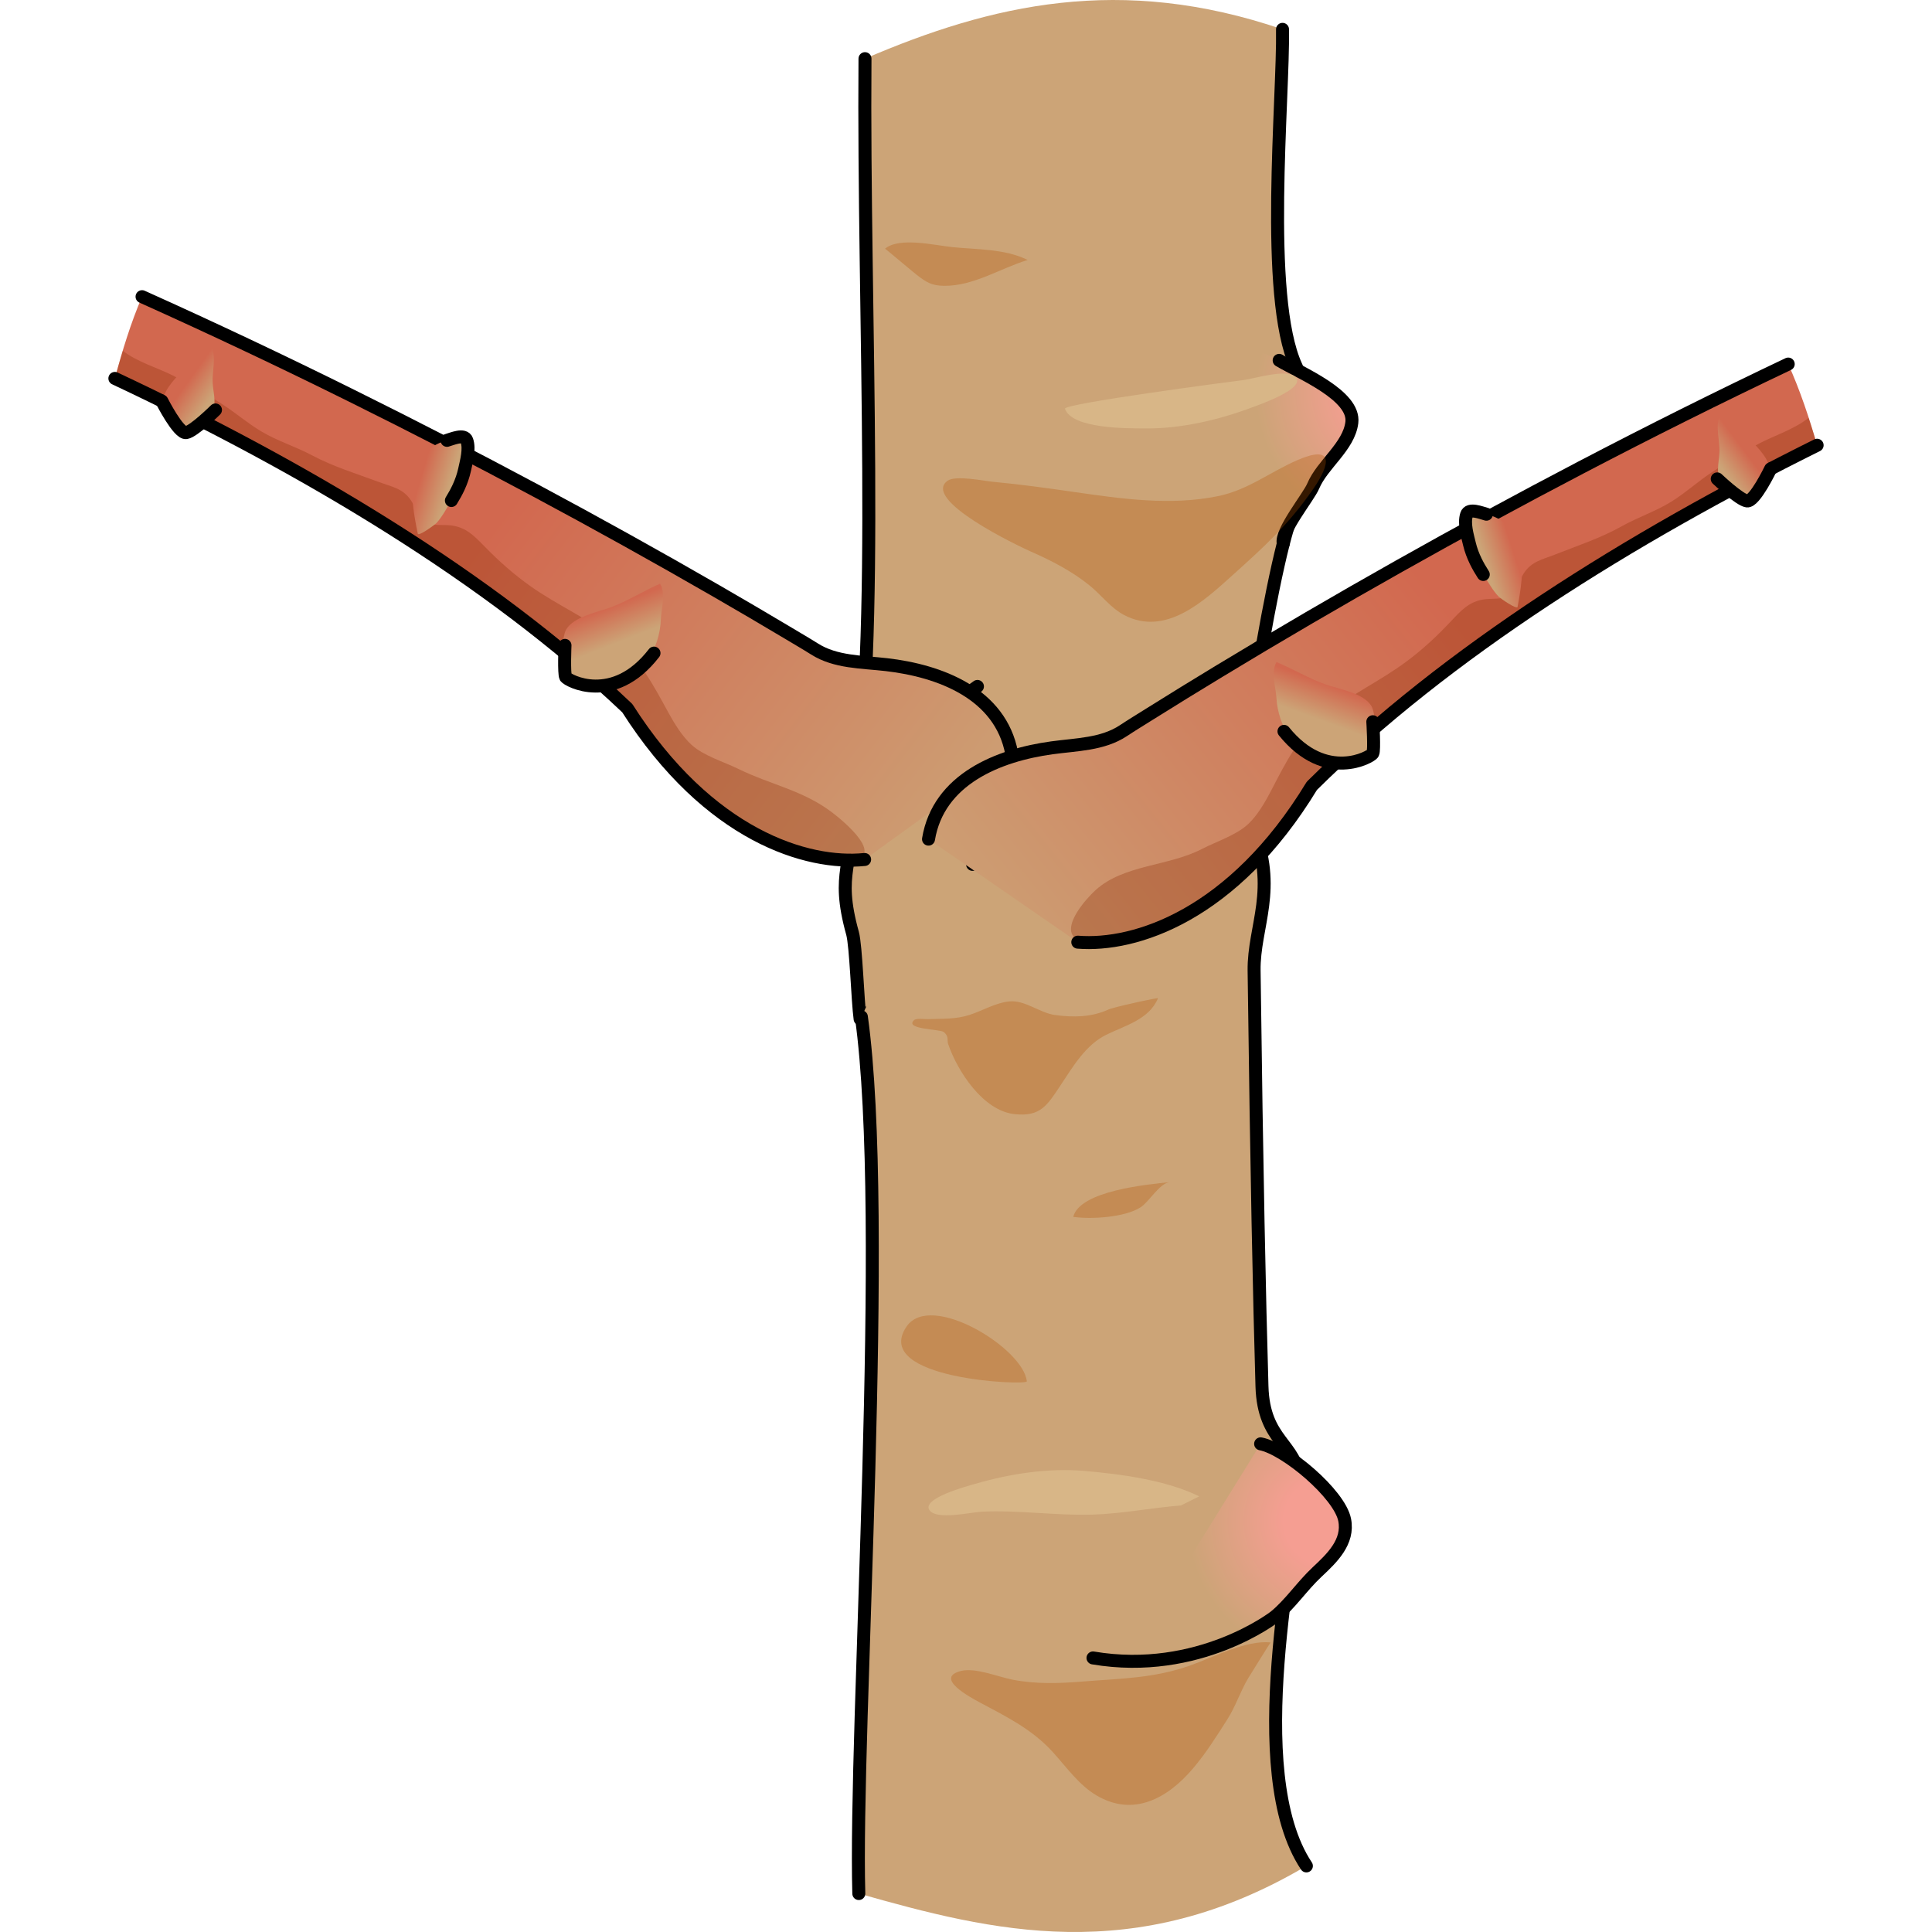
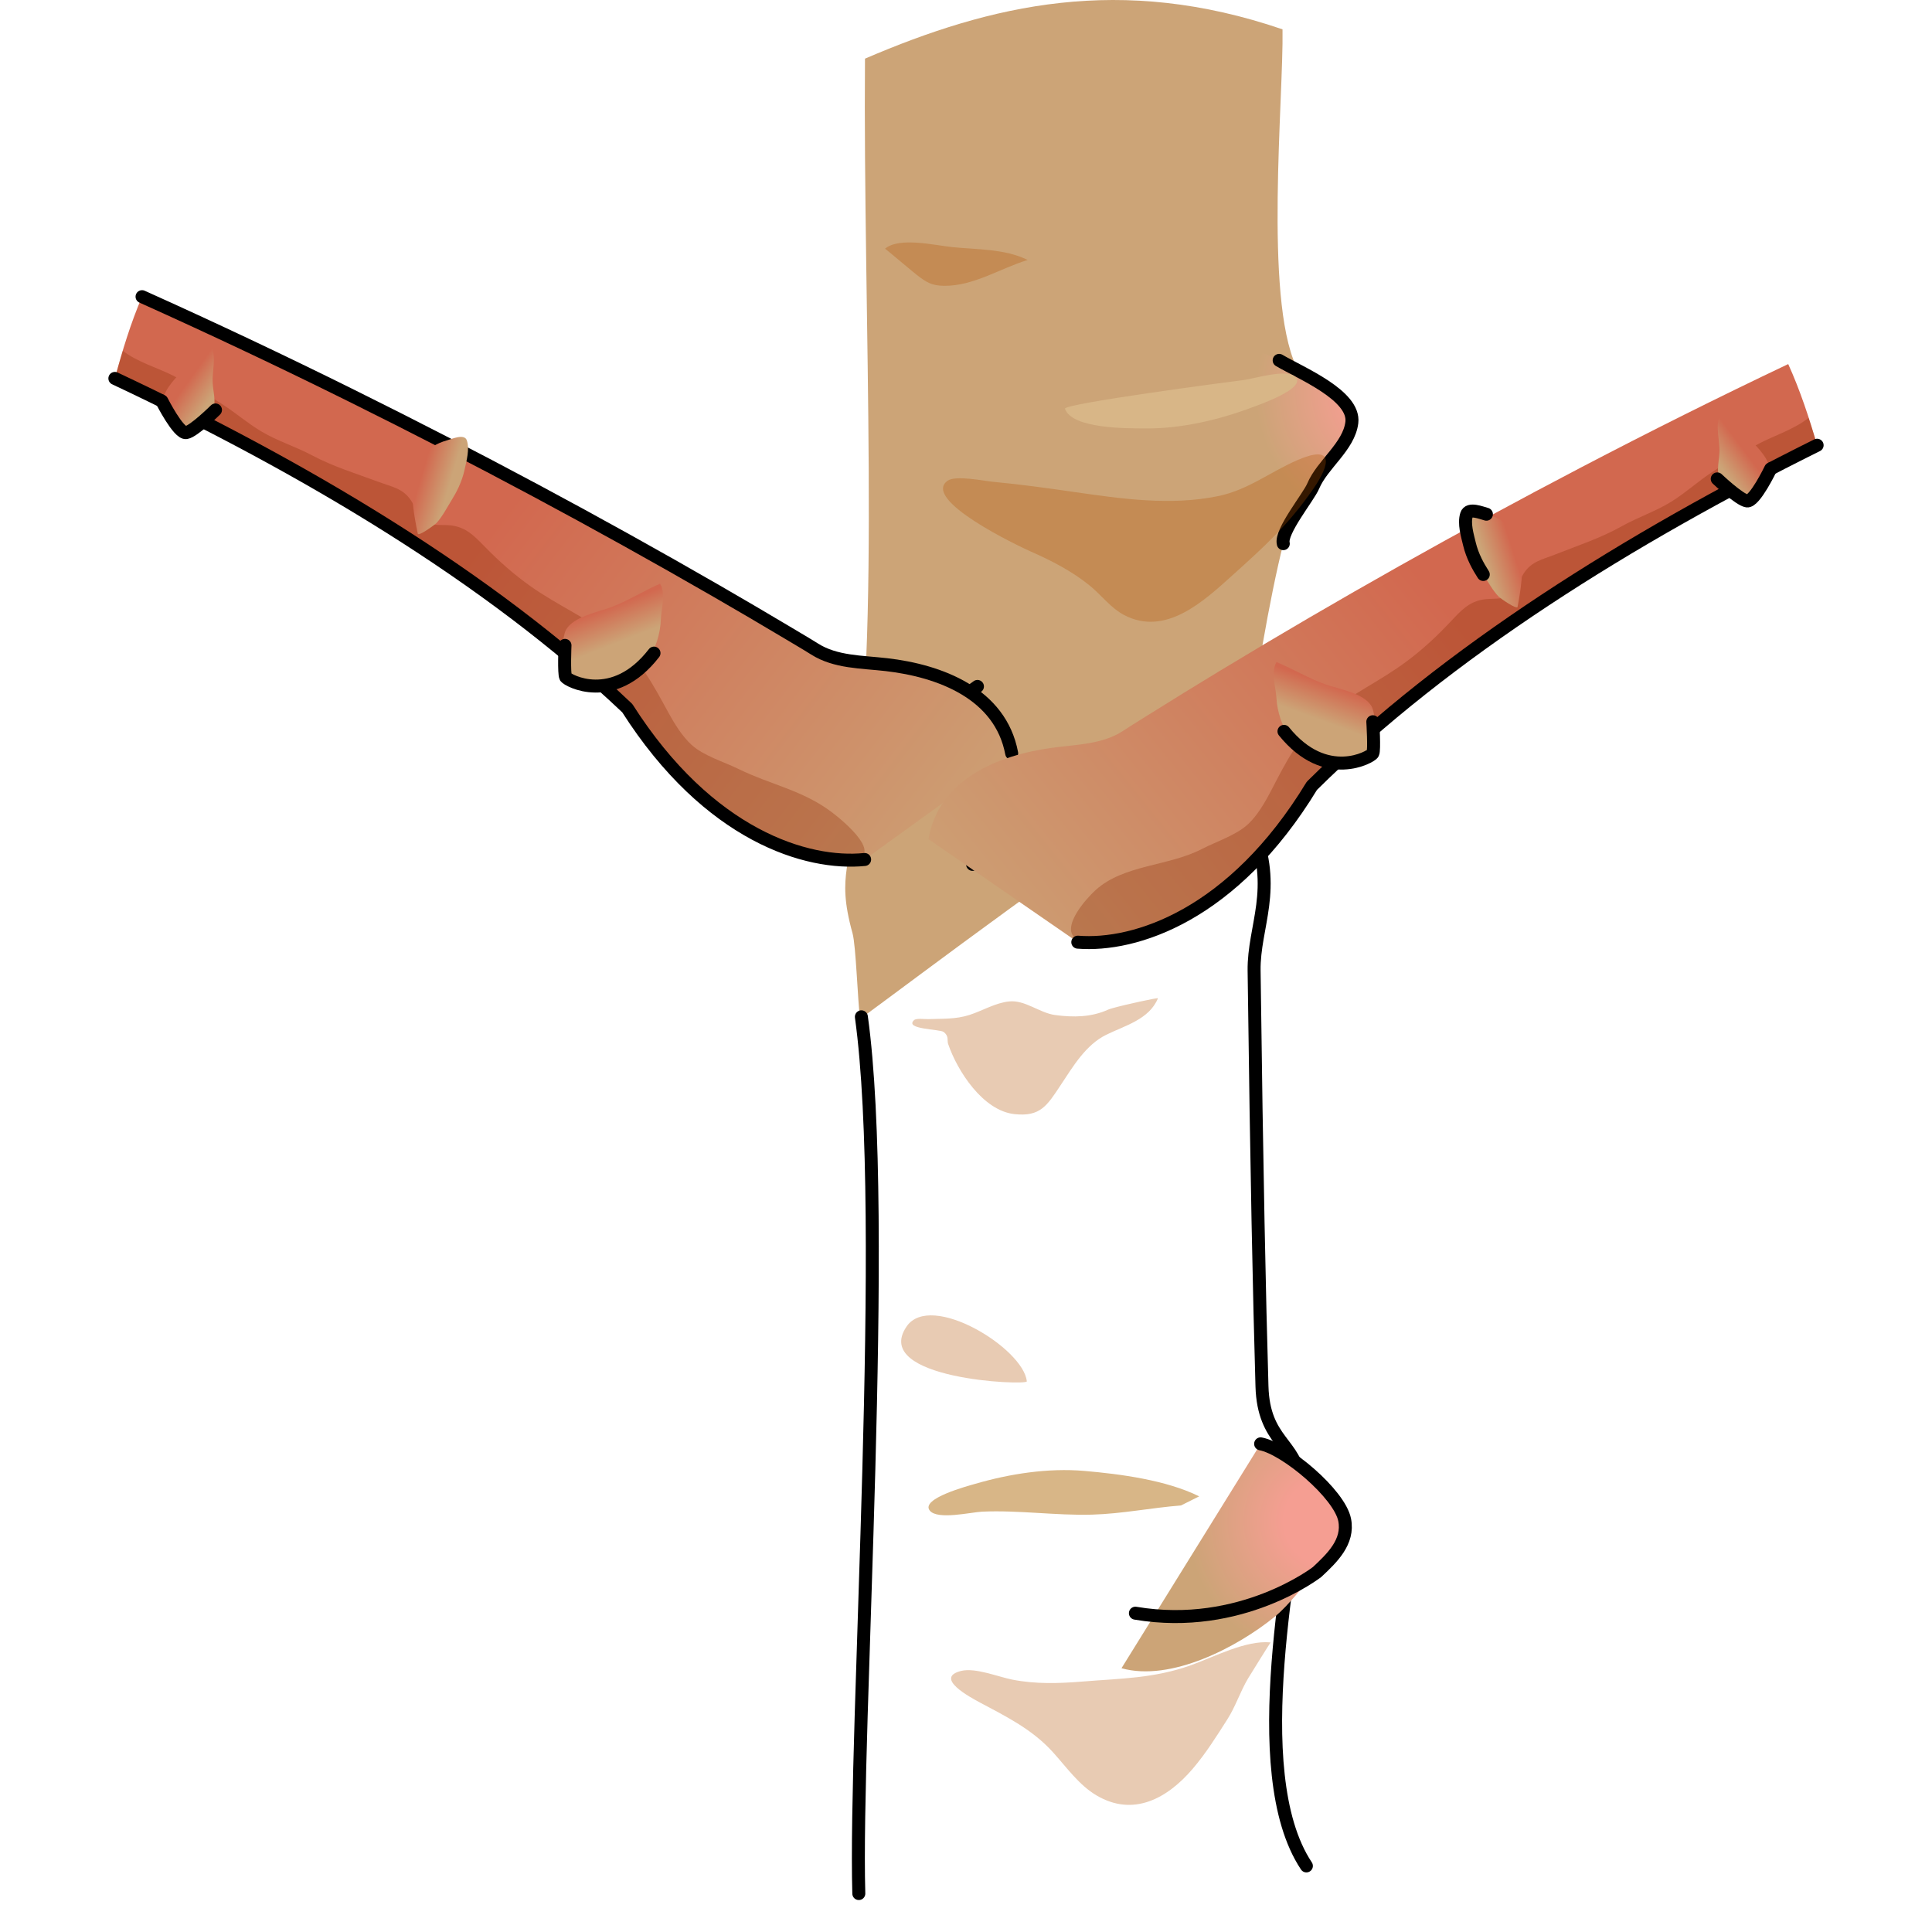
<svg xmlns="http://www.w3.org/2000/svg" version="1.1" id="Layer_1" width="800px" height="800px" viewBox="0 0 198.235 223.287" enable-background="new 0 0 198.235 223.287" xml:space="preserve">
  <g>
    <g>
      <g>
        <g>
          <path fill="#CCA477" d="M135.787,62.832c2.158-8.494,5.652-11.402,1.472-20.523c-3.701-8.072-1.43-30.992-1.56-38.918      C116.993-3,102.052,0.506,87.443,6.779c-0.238,29.303,1.867,68.531-1.438,85.783c0.23,7.623-2.011,8.063,0,15.305      c0.401,1.443,0.592,7.863,0.874,9.896c8.156-5.979,22.457-16.93,44.898-32.111C132.34,79.957,134.248,68.883,135.787,62.832z" />
-           <path fill="none" stroke="#000000" stroke-width="1.5" stroke-linecap="round" stroke-linejoin="round" stroke-miterlimit="10" d="      M87.443,6.779c-0.238,29.303,1.867,68.531-1.438,85.783c0.23,7.623-2.011,8.063,0,15.305c0.401,1.443,0.592,7.863,0.874,9.896      c8.156-5.979,22.457-16.93,44.898-32.111c0.562-5.695,2.47-16.77,4.009-22.82c2.158-8.494,5.652-11.402,1.472-20.523      c-3.701-8.072-1.43-30.992-1.56-38.918" />
          <radialGradient id="SVGID_1_" cx="148.673" cy="45.313" r="35.168" gradientUnits="userSpaceOnUse">
            <stop offset="0.143" style="stop-color:#F59E92" />
            <stop offset="0.458" style="stop-color:#CCA477" />
          </radialGradient>
          <path fill="url(#SVGID_1_)" d="M135.787,62.832c-0.374-1.377,2.929-5.389,3.456-6.65c1.055-2.52,4.135-4.576,4.467-7.352      c0.374-3.137-5.89-5.699-8.4-7.18c-1.904-1.123-6.207-2.465-5.891,1.313c0.087,1.043,1.225,2.111,1.65,3.039      c0.6,1.307,0.888,2.754,1.264,4.137C133.484,54.369,134.617,58.605,135.787,62.832z" />
          <path fill="none" stroke="#000000" stroke-width="1.5" stroke-linecap="round" stroke-linejoin="round" stroke-miterlimit="10" d="      M135.787,62.832c-0.374-1.377,2.929-5.389,3.456-6.65c1.055-2.52,4.135-4.576,4.467-7.352c0.374-3.137-5.89-5.699-8.4-7.18" />
          <path opacity="0.3" fill="#B35100" d="M106.607,63.742c2.396,1.055,4.783,2.283,6.82,3.945c1.365,1.115,2.428,2.592,3.98,3.402      c4.764,2.486,9.146-1.572,12.469-4.568c3.686-3.324,6.516-5.861,9.414-10.074c1.972-2.865,2.33-5.076-1.828-3.287      c-3.207,1.381-5.725,3.463-9.22,4.18c-5.472,1.125-11.13,0.313-16.591-0.475c-3.135-0.453-6.279-0.891-9.43-1.184      c-1.037-0.096-4.297-0.783-5.227-0.123C93.908,57.754,105.206,63.125,106.607,63.742z" />
          <path fill="#D8B687" d="M131.179,43.926c1.256-0.154,5.075-1.381,6.042-0.33c1.195,1.303-4.229,3.184-4.992,3.471      c-3.882,1.463-8.262,2.49-12.451,2.451c-1.973-0.018-8.426,0.061-9.221-2.279C110.359,46.656,129.394,44.145,131.179,43.926z" />
          <path opacity="0.3" fill="#B35100" d="M89.764,28.74c1.668-1.395,5.828-0.369,7.806-0.176c2.817,0.279,6.097,0.191,8.673,1.482      c-3.164,0.967-6.247,3.021-9.652,2.986c-1.461-0.016-2.066-0.418-3.152-1.252C93.05,31.482,89.781,28.725,89.764,28.74z" />
          <path fill="#F1C3B3" d="M110.7,93.561" />
        </g>
        <path fill="none" stroke="#000000" stroke-width="1.5" stroke-linecap="round" stroke-linejoin="round" stroke-miterlimit="10" d="     M92.91,83.217c0,0,5.617-2.379,7.53-3.883" />
      </g>
      <g>
        <g>
-           <path fill="#CCA477" d="M137.674,171.135c-0.377-4.379-4.164-4.477-4.35-10.906c-0.299-10.303-0.605-24.27-0.91-48.053      c-0.065-5.145,2.779-9.434-0.197-16.582c-0.142-2.465,0-5.967,0.391-9.941c-4.796,0-16.183,5.186-22.13,9.293      c-2.806,1.938-6.525,4.242-10.599,4.955c-13.928,2.436-9.075,10.672-12.853,17.615c3.237,23.348-0.835,82.277-0.297,101.328      c15.322,4.342,31.857,8.555,51.728-3.193C131.18,204.691,137.256,178.922,137.674,171.135z" />
          <path opacity="0.3" fill="#B35100" d="M134.324,189.818c-2.853-0.279-6.529,1.676-9.218,2.639      c-4.268,1.525-8.087,1.523-12.514,1.883c-2.742,0.223-5.438,0.313-8.143-0.225c-1.599-0.316-4.254-1.402-5.877-1.006      c-3.217,0.785,1.063,3.07,2.156,3.656c3.073,1.643,6.057,3.105,8.448,5.756c1.576,1.744,3.003,3.789,5.038,4.988      c4.27,2.512,8.197,0.322,11.105-3.086c1.513-1.771,2.752-3.75,4.002-5.711c0.953-1.49,1.486-3.197,2.385-4.713      C131.952,193.586,134.302,189.816,134.324,189.818z" />
          <path fill="none" stroke="#000000" stroke-width="1.5" stroke-linecap="round" stroke-linejoin="round" stroke-miterlimit="10" d="      M87.026,117.516c3.237,23.348-0.835,82.277-0.297,101.328" />
          <path fill="none" stroke="#000000" stroke-width="1.5" stroke-linecap="round" stroke-linejoin="round" stroke-miterlimit="10" d="      M138.457,215.65c-7.277-10.959-1.201-36.729-0.783-44.516c-0.377-4.379-4.164-4.477-4.35-10.906      c-0.299-10.303-0.605-24.27-0.91-48.053c-0.065-5.145,2.779-9.434-0.197-16.582c-0.142-2.465,0-5.967,0.391-9.941      c-4.796,0-16.183,5.186-22.13,9.293c-2.806,1.938-6.525,4.242-10.599,4.955" />
          <path fill="#D8B687" d="M113.362,98.805c-0.963,0.666-1.924,1.336-2.885,2.004c2.689,1.813,7.438,5,7.571,4.455      C118.664,102.775,115.818,100.232,113.362,98.805z" />
          <radialGradient id="SVGID_2_" cx="140.971" cy="175.798" r="35.586" gradientUnits="userSpaceOnUse">
            <stop offset="0.143" style="stop-color:#F59E92" />
            <stop offset="0.458" style="stop-color:#CCA477" />
          </radialGradient>
          <path fill="url(#SVGID_2_)" d="M133.168,166.869c2.879,0.551,9.108,5.768,9.711,8.781c0.513,2.561-1.493,4.449-3.185,6.033      c-1.75,1.637-3.111,3.717-4.901,5.172c-4.325,3.514-11.987,7.543-17.705,5.947" />
-           <path fill="none" stroke="#000000" stroke-width="1.5" stroke-linecap="round" stroke-linejoin="round" stroke-miterlimit="10" d="      M133.168,166.869c2.879,0.551,9.108,5.768,9.711,8.781c0.513,2.561-1.493,4.449-3.185,6.033      c-1.75,1.637-3.111,3.717-4.901,5.172c0,0-8.779,6.83-20.998,4.758" />
+           <path fill="none" stroke="#000000" stroke-width="1.5" stroke-linecap="round" stroke-linejoin="round" stroke-miterlimit="10" d="      M133.168,166.869c2.879,0.551,9.108,5.768,9.711,8.781c0.513,2.561-1.493,4.449-3.185,6.033      c0,0-8.779,6.83-20.998,4.758" />
          <path fill="#D8B687" d="M123.964,173.99c-3.428,0.266-6.808,0.965-10.281,1.061c-4.248,0.117-8.468-0.537-12.706-0.344      c-1.264,0.059-5.166,0.992-6.05-0.129c-1.093-1.391,4.459-2.854,5.241-3.082c3.982-1.164,8.428-1.857,12.602-1.5      c4.191,0.359,9.512,1.066,13.297,2.943" />
          <path opacity="0.3" fill="#B35100" d="M106.146,159.648c-0.37-3.807-11.099-10.418-13.889-6.348      C88.053,159.434,106.195,160.15,106.146,159.648z" />
-           <path opacity="0.3" fill="#B35100" d="M122.663,136.627c-1.189,0.117-2.374,2.279-3.378,2.912      c-1.839,1.16-5.615,1.395-7.773,1.1C112.258,137.617,120.115,136.881,122.663,136.627z" />
          <path opacity="0.3" fill="#B35100" d="M116.019,116.527c-0.217,0.063-0.377,0.115-0.46,0.152      c-1.942,0.891-4.055,0.92-6.165,0.627c-1.791-0.248-3.461-1.762-5.294-1.568c-1.615,0.172-3.064,1.074-4.596,1.566      c-1.585,0.51-3.112,0.414-4.757,0.479c-0.375,0.014-1.367-0.133-1.636,0.119c-1.151,1.08,2.999,1.02,3.436,1.371      c0.635,0.51,0.36,0.957,0.502,1.371c1.072,3.143,4.022,7.709,7.649,8.115c3.008,0.338,3.791-0.979,5.359-3.346      c1.44-2.172,2.897-4.652,5.269-5.822c2.155-1.061,4.968-1.768,5.975-4.215C121.346,115.27,117.453,116.115,116.019,116.527z" />
        </g>
      </g>
    </g>
    <g>
      <g>
        <linearGradient id="SVGID_3_" gradientUnits="userSpaceOnUse" x1="26.759" y1="-37.177" x2="199.424" y2="101.675" gradientTransform="matrix(1 -0.021 0.021 1 -4.094 77.8)">
          <stop offset="0.138" style="stop-color:#D2684F" />
          <stop offset="0.458" style="stop-color:#CCA477" />
        </linearGradient>
        <path fill="url(#SVGID_3_)" d="M89.923,76.814c-2.869-0.33-5.875-0.266-8.307-1.807c-0.984-0.621-1.996-1.203-2.992-1.803     c-2.762-1.65-5.539-3.277-8.327-4.887C56.466,60.34,42.372,52.803,28.068,45.713c-7.985-3.961-16.045-7.771-24.177-11.426     c-1.301,3.029-2.282,6.248-3.142,9.447C22.584,54.01,44.024,66.699,59.97,81.844c9.42,14.791,20.827,18.16,27.432,17.49     l16.996-12.271C103.099,80.15,96.104,77.527,89.923,76.814z" />
      </g>
      <path opacity="0.3" fill="#892A00" d="M86.785,96.92c-0.913-1.27-2.595-2.609-3.14-3.023c-3.375-2.57-7.077-3.191-10.813-5.021    c-1.715-0.844-4.018-1.51-5.44-2.797c-1.066-0.965-2.007-2.504-2.695-3.762c-1.655-3.035-3.246-6.086-6.004-8.295    c-3.081-2.465-6.665-3.984-9.866-6.242c-1.954-1.377-3.681-2.914-5.357-4.633c-1.169-1.193-2.1-2.178-3.783-2.414    c-0.913-0.129-2.228,0.088-3.039-0.383c-0.906-0.527-1.111-1.686-1.678-2.523c-0.934-1.385-2.188-1.557-3.685-2.113    c-2.601-0.967-5.28-1.777-7.733-3.084c-1.904-1.014-3.973-1.643-5.824-2.738c-1.63-0.963-3.088-2.242-4.697-3.262    c-1.815-1.148-3.681-2.273-5.602-3.244c-1.662-0.84-4.136-1.568-5.764-2.846c-0.321,1.064-0.628,2.131-0.915,3.195    C22.584,54.01,44.024,66.699,59.97,81.844c4.418,6.938,10.544,13.328,18.427,16.186c2.153,0.781,5.487,1.904,7.821,1.381    C87.79,99.055,87.572,98.012,86.785,96.92z" />
      <path fill="none" stroke="#000000" stroke-width="1.5" stroke-linecap="round" stroke-linejoin="round" stroke-miterlimit="10" d="    M0.75,43.734C22.584,54.01,44.024,66.699,59.97,81.844c9.42,14.791,20.827,18.16,27.432,17.49" />
      <path fill="none" stroke="#000000" stroke-width="1.5" stroke-linecap="round" stroke-linejoin="round" stroke-miterlimit="10" d="    M104.397,87.063c-1.299-6.912-8.293-9.535-14.475-10.248c-2.869-0.33-5.875-0.266-8.307-1.807    c-0.984-0.621-1.996-1.203-2.992-1.803c-2.762-1.65-5.539-3.277-8.327-4.887C56.466,60.34,42.372,52.803,28.068,45.713    c-7.985-3.961-16.045-7.771-24.177-11.426" />
      <linearGradient id="SVGID_4_" gradientUnits="userSpaceOnUse" x1="60.965" y1="-7.799" x2="65.447" y2="4.432" gradientTransform="matrix(1 -0.021 0.021 1 -4.094 77.8)">
        <stop offset="0.138" style="stop-color:#D2684F" />
        <stop offset="0.458" style="stop-color:#CCA477" />
      </linearGradient>
      <path fill="url(#SVGID_4_)" d="M52.848,78.248c0.814,1.455,4.371,1.096,5.553,0.732c3.479-1.07,5.317-3.977,5.454-7.455    c0.049-1.229,0.597-2.934-0.1-4.061c-1.866,0.793-3.625,1.943-5.57,2.684c-1.506,0.576-4.393,1.082-5.284,2.613    C52.361,73.693,52.328,77.307,52.848,78.248z" />
      <path fill="none" stroke="#000000" stroke-width="1.5" stroke-linecap="round" stroke-linejoin="round" stroke-miterlimit="10" d="    M52.77,74.588c0,0-0.132,3.281,0.078,3.66c0.211,0.379,5.499,3.326,10.211-2.766" />
      <linearGradient id="SVGID_5_" gradientUnits="userSpaceOnUse" x1="39.191" y1="-21.971" x2="49.392" y2="-18.705" gradientTransform="matrix(1 -0.021 0.021 1 -4.094 77.8)">
        <stop offset="0.138" style="stop-color:#D2684F" />
        <stop offset="0.458" style="stop-color:#CCA477" />
      </linearGradient>
      <path fill="url(#SVGID_5_)" d="M40.487,56.293c-0.246,0.533-0.533,1.051-0.844,1.553c-0.545,0.881-1.021,1.828-1.725,2.602    c-0.139,0.154-2.084,1.6-2.162,1.223c-0.817-3.92-1.687-9.359,3.377-10.779c0.586-0.164,2.013-0.805,2.291-0.004    c0.354,1.01-0.039,2.395-0.26,3.412C41.014,54.992,40.778,55.654,40.487,56.293z" />
-       <path fill="none" stroke="#000000" stroke-width="1.5" stroke-linecap="round" stroke-linejoin="round" stroke-miterlimit="10" d="    M39.134,50.891c0.586-0.164,2.013-0.805,2.291-0.004c0.354,1.01-0.039,2.395-0.26,3.412c-0.151,0.693-0.387,1.355-0.678,1.994    c-0.246,0.533-0.533,1.051-0.844,1.553" />
      <linearGradient id="SVGID_6_" gradientUnits="userSpaceOnUse" x1="12.775" y1="-34.16" x2="21.056" y2="-27.938" gradientTransform="matrix(1 -0.021 0.021 1 -4.094 77.8)">
        <stop offset="0.138" style="stop-color:#D2684F" />
        <stop offset="0.458" style="stop-color:#CCA477" />
      </linearGradient>
      <path fill="url(#SVGID_6_)" d="M8.99,50c0.87-0.143,2.237-1.33,2.747-2.01c0.877-1.174,0.421-2.266,0.318-3.664    c-0.1-1.342,0.436-2.945-0.121-4.188c-1.646,1.357-3.536,2.598-4.804,4.346c-0.652,0.9-0.89,1.447-0.571,2.48    C6.771,47.646,8.085,50.146,8.99,50z" />
      <path fill="none" stroke="#000000" stroke-width="1.5" stroke-linecap="round" stroke-linejoin="round" stroke-miterlimit="10" d="    M6.179,46.346c0,0,1.924,3.801,2.812,3.654c0.891-0.146,3.386-2.621,3.386-2.621" />
    </g>
    <g>
      <g>
        <linearGradient id="SVGID_7_" gradientUnits="userSpaceOnUse" x1="7317.449" y1="48.232" x2="7490.114" y2="187.084" gradientTransform="matrix(-1 0 0 1 7493.746 0)">
          <stop offset="0.138" style="stop-color:#D2684F" />
          <stop offset="0.458" style="stop-color:#CCA477" />
        </linearGradient>
        <path fill="url(#SVGID_7_)" d="M109.039,86.43c2.86-0.393,5.865-0.391,8.266-1.982c0.97-0.643,1.969-1.248,2.952-1.867     c2.727-1.709,5.468-3.395,8.221-5.063c13.658-8.273,27.588-16.107,41.737-23.502c7.899-4.129,15.876-8.113,23.929-11.939     c1.364,3.002,2.414,6.199,3.342,9.381c-21.61,10.736-42.776,23.881-58.395,39.363c-9.103,14.986-20.435,18.6-27.052,18.07     L94.785,96.982C95.936,90.045,102.873,87.273,109.039,86.43z" />
      </g>
      <path opacity="0.3" fill="#892A00" d="M111.937,105.453c0.625-1.027,1.544-2.023,2.164-2.588c3.252-2.947,8.39-2.73,12.28-4.744    c1.697-0.877,3.985-1.594,5.379-2.91c1.046-0.988,1.954-2.547,2.614-3.82c1.592-3.068,3.116-6.154,5.826-8.42    c3.028-2.531,6.579-4.125,9.731-6.451c1.924-1.418,3.616-2.992,5.258-4.746c1.143-1.217,2.052-2.221,3.729-2.494    c0.91-0.146,2.229,0.041,3.031-0.447c0.895-0.545,1.075-1.709,1.624-2.561c0.903-1.402,2.152-1.6,3.639-2.189    c2.578-1.021,5.24-1.889,7.665-3.248c1.882-1.055,3.937-1.727,5.765-2.861c1.609-0.998,3.038-2.309,4.627-3.361    c1.79-1.186,3.631-2.352,5.53-3.363c1.645-0.875,4.103-1.656,5.702-2.967c0.344,1.057,0.674,2.115,0.983,3.176    c-21.61,10.736-42.776,23.881-58.395,39.363c-4.268,7.025-10.253,13.545-18.07,16.57c-2.309,0.893-5.267,1.82-7.785,1.549    C110.709,108.668,110.979,107.025,111.937,105.453z" />
      <path fill="none" stroke="#000000" stroke-width="1.5" stroke-linecap="round" stroke-linejoin="round" stroke-miterlimit="10" d="    M197.485,51.457c-21.61,10.736-42.776,23.881-58.395,39.363c-9.103,14.986-20.435,18.6-27.052,18.07" />
-       <path fill="none" stroke="#000000" stroke-width="1.5" stroke-linecap="round" stroke-linejoin="round" stroke-miterlimit="10" d="    M94.785,96.982c1.15-6.938,8.088-9.709,14.254-10.553c2.86-0.393,5.865-0.391,8.266-1.982c0.97-0.643,1.969-1.248,2.952-1.867    c2.727-1.709,5.468-3.395,8.221-5.063c13.658-8.273,27.588-16.107,41.737-23.502c7.899-4.129,15.876-8.113,23.929-11.939" />
      <linearGradient id="SVGID_8_" gradientUnits="userSpaceOnUse" x1="7351.658" y1="77.612" x2="7356.141" y2="89.844" gradientTransform="matrix(-1 0 0 1 7493.746 0)">
        <stop offset="0.138" style="stop-color:#D2684F" />
        <stop offset="0.458" style="stop-color:#CCA477" />
      </linearGradient>
      <path fill="url(#SVGID_8_)" d="M146.135,87.072c-0.783,1.473-4.346,1.188-5.536,0.85c-3.5-0.994-5.4-3.861-5.611-7.336    c-0.075-1.227-0.659-2.92,0.013-4.063c1.883,0.754,3.666,1.865,5.627,2.566c1.518,0.541,4.415,0.986,5.338,2.498    C146.524,82.508,146.634,86.119,146.135,87.072z" />
      <path fill="none" stroke="#000000" stroke-width="1.5" stroke-linecap="round" stroke-linejoin="round" stroke-miterlimit="10" d="    M146.135,83.412c0,0,0.202,3.277,0,3.66s-5.427,3.441-10.268-2.547" />
      <linearGradient id="SVGID_9_" gradientUnits="userSpaceOnUse" x1="7329.882" y1="63.438" x2="7340.083" y2="66.704" gradientTransform="matrix(-1 0 0 1 7493.746 0)">
        <stop offset="0.138" style="stop-color:#D2684F" />
        <stop offset="0.458" style="stop-color:#CCA477" />
      </linearGradient>
      <path fill="url(#SVGID_9_)" d="M158.025,64.857c0.257,0.529,0.554,1.041,0.875,1.535c0.564,0.869,1.062,1.807,1.779,2.564    c0.143,0.15,2.119,1.555,2.189,1.176c0.732-3.936,1.486-9.393-3.606-10.705c-0.589-0.152-2.029-0.762-2.291,0.045    c-0.331,1.018,0.091,2.395,0.333,3.406C157.471,63.568,157.72,64.227,158.025,64.857z" />
      <path fill="none" stroke="#000000" stroke-width="1.5" stroke-linecap="round" stroke-linejoin="round" stroke-miterlimit="10" d="    M159.263,59.428c-0.589-0.152-2.029-0.762-2.291,0.045c-0.331,1.018,0.091,2.395,0.333,3.406c0.166,0.689,0.415,1.348,0.721,1.979    c0.257,0.529,0.554,1.041,0.875,1.535" />
      <linearGradient id="SVGID_10_" gradientUnits="userSpaceOnUse" x1="7303.467" y1="51.25" x2="7311.741" y2="57.467" gradientTransform="matrix(-1 0 0 1 7493.746 0)">
        <stop offset="0.138" style="stop-color:#D2684F" />
        <stop offset="0.458" style="stop-color:#CCA477" />
      </linearGradient>
      <path fill="url(#SVGID_10_)" d="M189.38,57.895c-0.872-0.123-2.265-1.281-2.788-1.951c-0.902-1.154-0.471-2.254-0.397-3.654    c0.07-1.344-0.498-2.936,0.032-4.191c1.674,1.322,3.59,2.523,4.895,4.244c0.672,0.885,0.922,1.428,0.624,2.467    C191.549,55.494,190.289,58.023,189.38,57.895z" />
      <path fill="none" stroke="#000000" stroke-width="1.5" stroke-linecap="round" stroke-linejoin="round" stroke-miterlimit="10" d="    M192.112,54.182c0,0-1.84,3.84-2.732,3.713s-3.44-2.547-3.44-2.547" />
    </g>
  </g>
</svg>